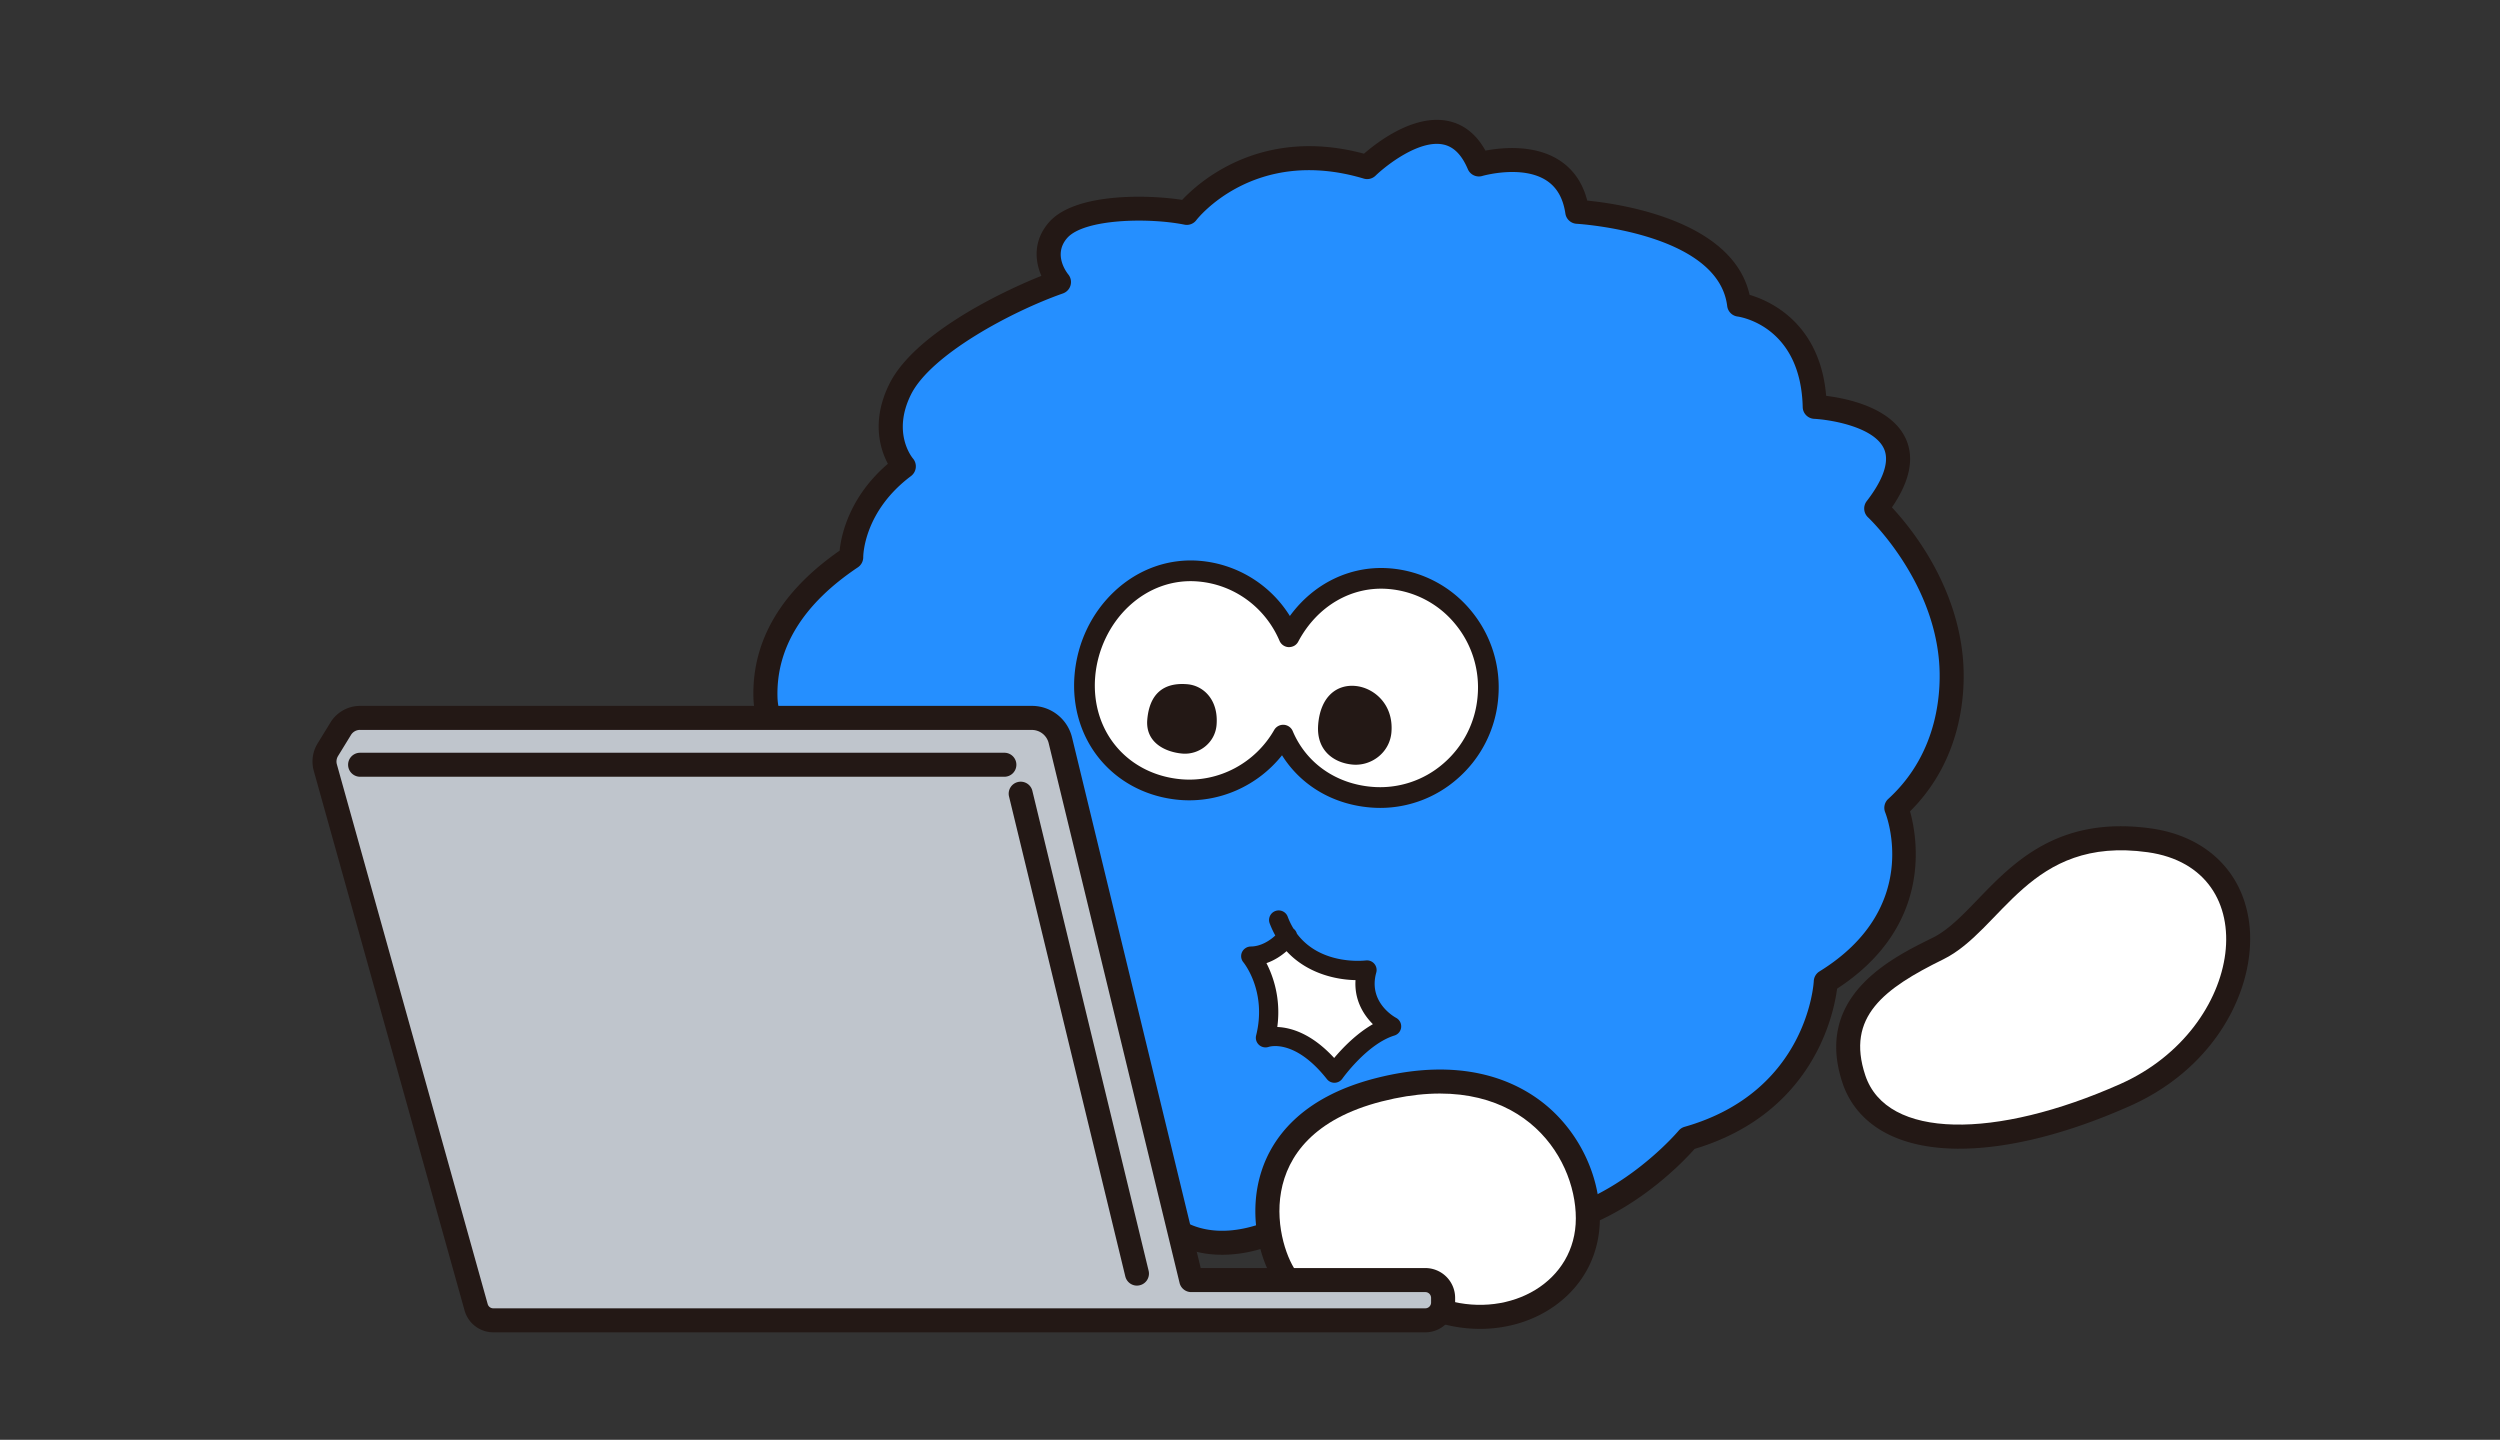
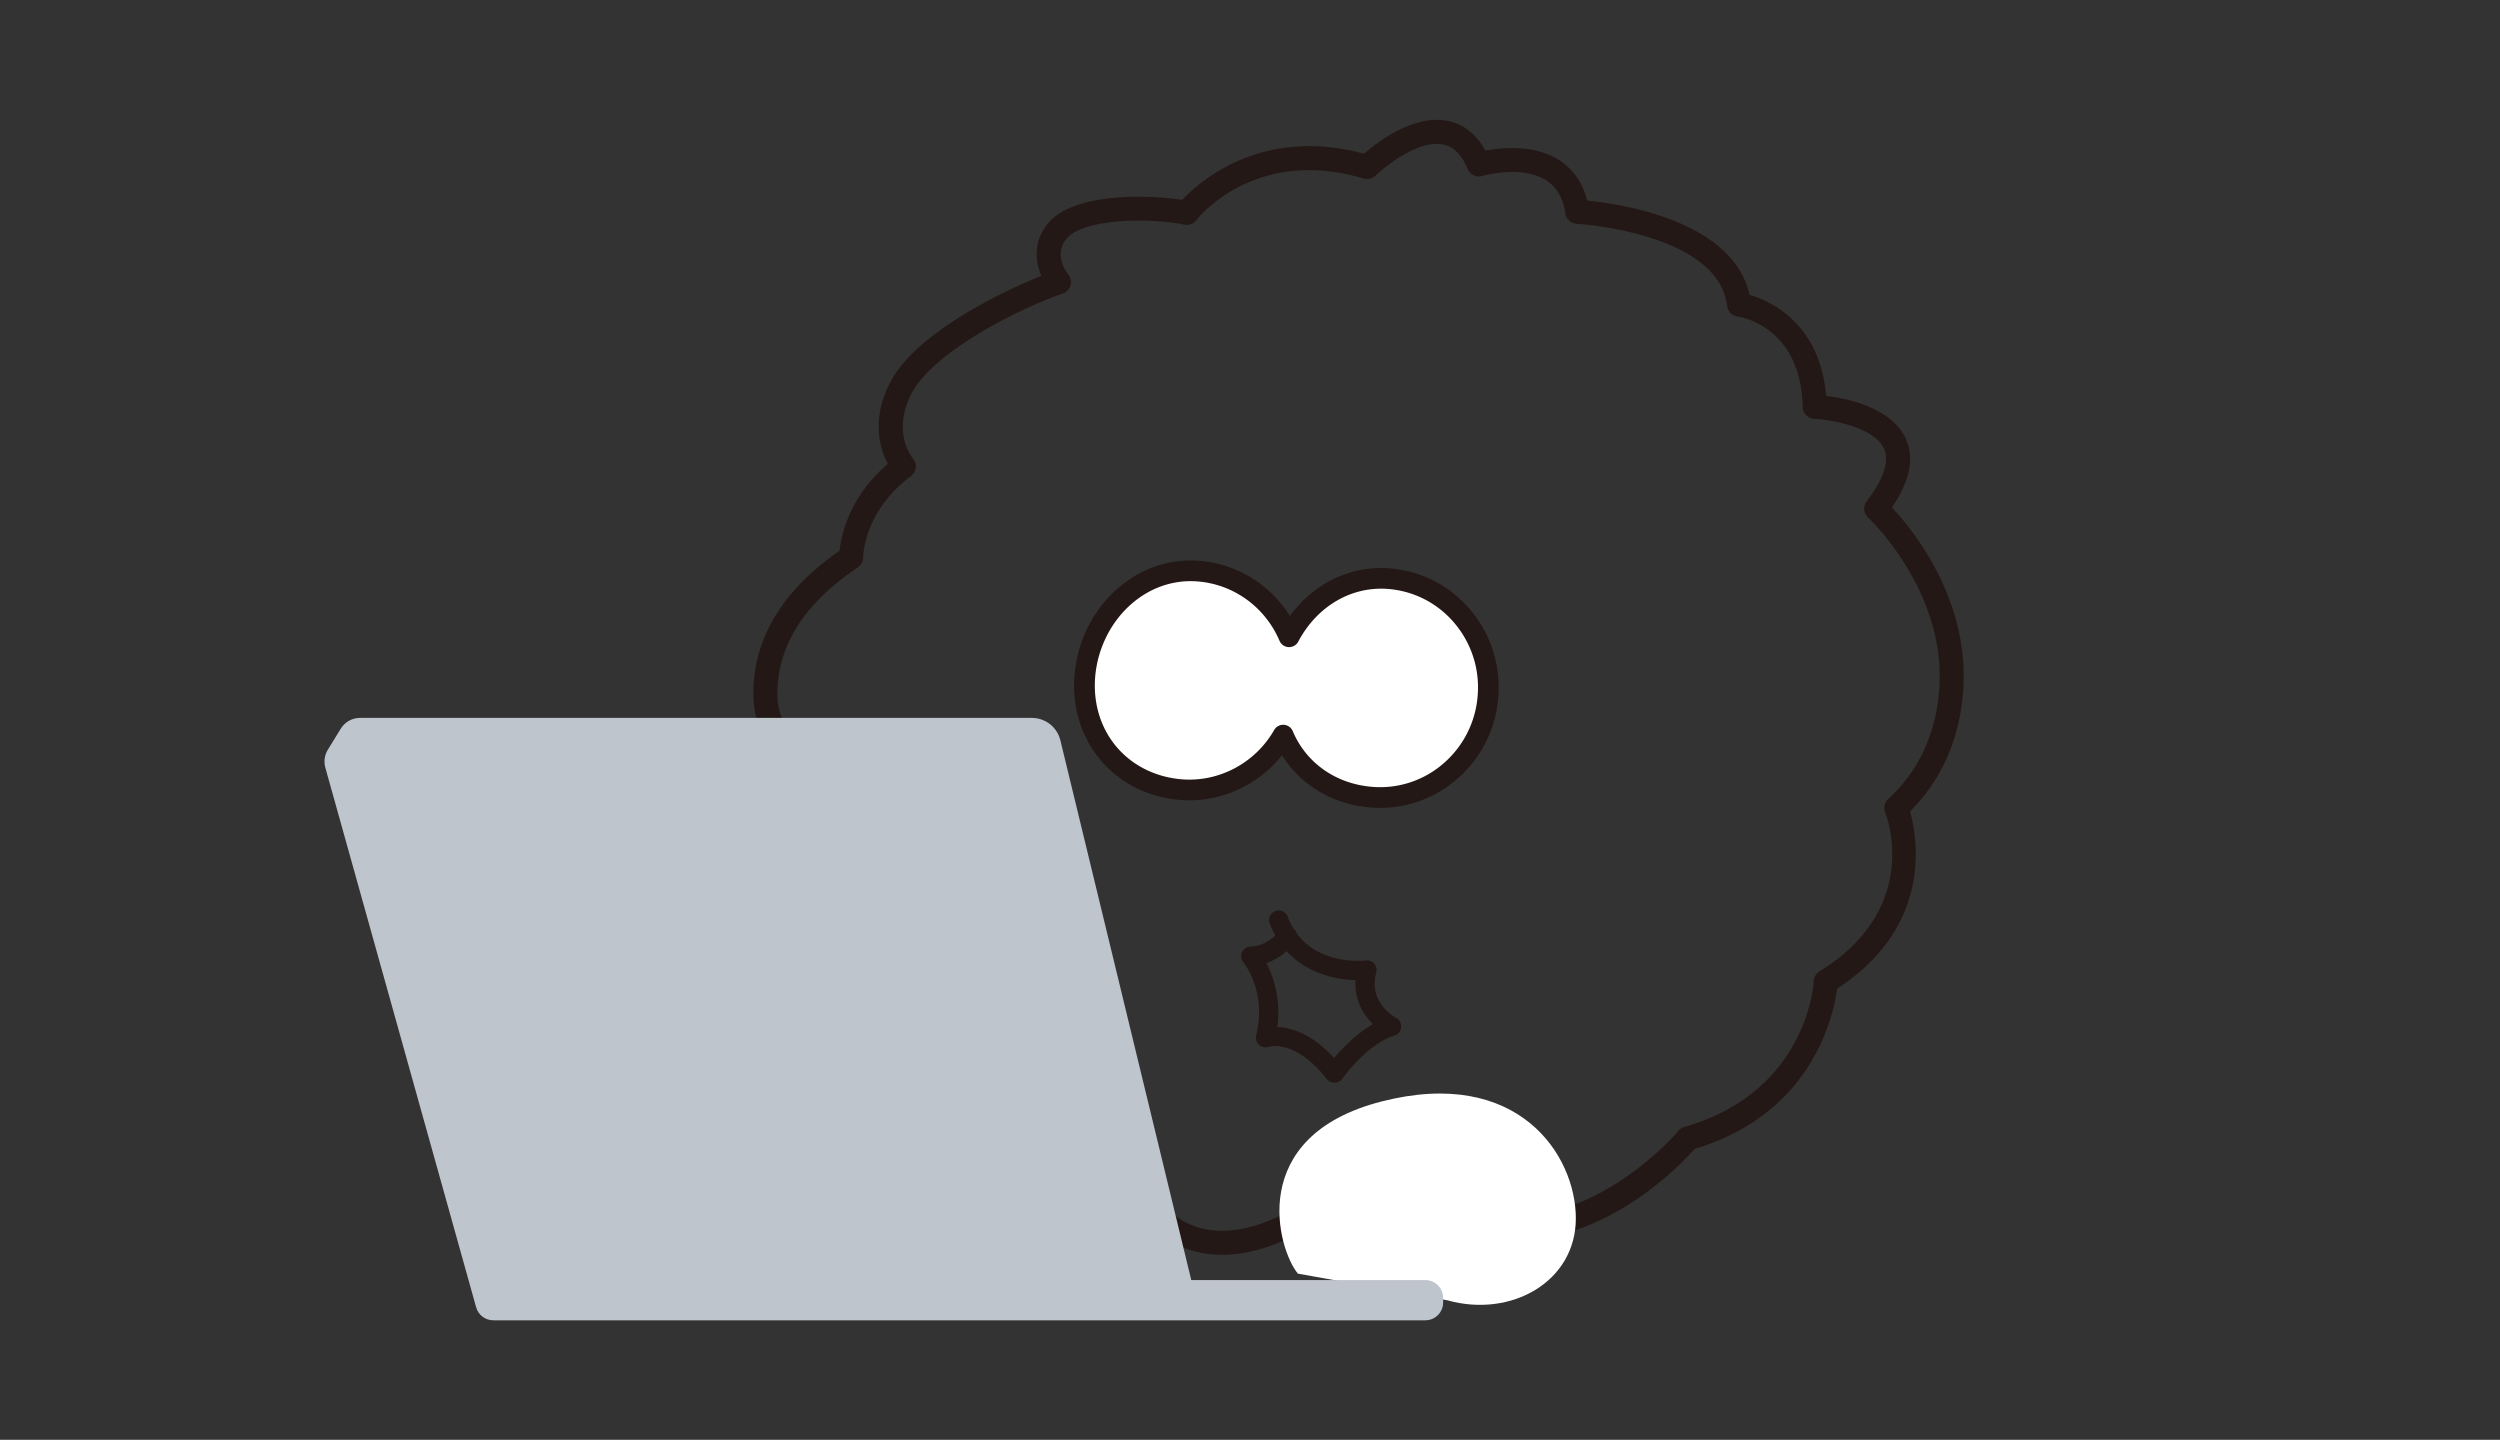
<svg xmlns="http://www.w3.org/2000/svg" width="191" height="110" fill="none">
  <rect width="100%" height="100%" fill="#333333" stroke="none" />
  <mask id="a" style="mask-type:alpha" maskUnits="userSpaceOnUse" x="0" y="0" width="191" height="110">
    <path fill="#D9D9D9" d="M.5 0h190v110H.5z" />
  </mask>
  <g mask="url(#a)">
-     <path d="M104.449 12.766s6.107-5.916 8.534-.202c0 0 6.674-1.976 7.517 3.618 0 0 11.578.627 12.365 7.09 0 0 5.611.76 5.777 7.809 0 0 10.309.52 4.696 7.771 0 0 5.154 4.767 5.719 11.607.283 3.431-.562 7.955-4.181 11.257 0 0 3.23 7.957-5.389 13.279 0 0-.369 9.078-10.536 11.972 0 0-7.702 9.272-17.091 6.285 0 0-10.318 5.205-12.91.026 0 0-8.215 5.318-12.399-3.037 0 0-9.056 1.542-11.611-7.648 0 0-8.365-.707-7.496-11.255 0 0-7.203-.41-4.757-12.761 0 0-4.113-1.285-4.208-5.328-.096-4.043 2.056-7.663 6.554-10.672 0 0-.045-3.9 4.024-6.947 0 0-2.055-2.332-.282-5.895 1.773-3.563 8.64-6.961 12.133-8.185 0 0-1.728-2.064-.075-3.963 1.653-1.9 7.113-1.866 9.835-1.324 0 0 4.7-6.216 13.784-3.499l-.003.002Z" fill="#258FFF" />
    <path d="M103.418 96.489c-.848 0-1.667-.103-2.414-.35-.987-.328-1.78-.876-2.365-1.634-1.395.709-4.384 1.907-7.424 1.08-2.147-.586-3.89-2.053-5.185-4.368-2.223.145-9.316-.016-11.807-7.814-2.02-.43-8.109-2.461-7.745-11.32a6.442 6.442 0 0 1-3.356-2.29c-1.804-2.33-2.3-5.91-1.475-10.65-1.35-.636-4.003-2.336-4.086-5.873-.103-4.322 2.113-8.088 6.584-11.199.121-1.17.725-4.094 3.69-6.638-.591-1.106-1.287-3.283.116-6.106 1.861-3.74 8.266-6.915 11.61-8.25-.482-1.111-.653-2.678.579-4.092 1.949-2.237 7.446-2.138 10.178-1.714 1.33-1.413 6.078-5.63 13.891-3.528 1.045-.909 3.811-3.027 6.406-2.504 1.208.245 2.173 1.007 2.874 2.268 1.238-.234 3.717-.49 5.616.718 1.085.69 1.809 1.731 2.16 3.1 2.569.254 11.125 1.52 12.403 7.2 1.574.466 5.381 2.162 5.85 7.718 1.614.2 4.988.896 6.08 3.267.678 1.477.323 3.243-1.056 5.254 1.417 1.515 4.953 5.829 5.432 11.62.177 2.145.116 7.465-4.048 11.604.572 2.046 1.756 8.773-5.572 13.546-.262 2.01-1.844 9.53-10.884 12.241-1.276 1.444-8.546 9.067-17.533 6.463-1.165.549-5.064 2.252-8.517 2.252l-.002-.001Zm-4.468-4.127a.922.922 0 0 1 .82.506c.375.749.967 1.248 1.812 1.528 2.963.98 8.124-1.083 9.865-1.962a.918.918 0 0 1 .691-.054c8.698 2.768 16.036-5.909 16.109-5.995a.925.925 0 0 1 .455-.296c9.419-2.683 9.867-11.045 9.87-11.128a.922.922 0 0 1 .435-.744c7.827-4.832 5.139-11.858 5.021-12.155a.921.921 0 0 1 .232-1.021c3.989-3.64 4.046-8.558 3.885-10.506-.527-6.387-5.379-10.963-5.427-11.01a.921.921 0 0 1-.103-1.234c.904-1.168 1.867-2.813 1.317-4.015-.771-1.68-4.112-2.214-5.334-2.278a.919.919 0 0 1-.871-.895c-.145-6.197-4.784-6.894-4.981-6.921a.918.918 0 0 1-.788-.799c-.685-5.625-11.396-6.28-11.504-6.286a.92.92 0 0 1-.858-.78c-.179-1.193-.661-2.025-1.47-2.542-1.866-1.192-4.852-.34-4.882-.33a.917.917 0 0 1-1.102-.523c-.471-1.105-1.088-1.723-1.888-1.884-1.834-.375-4.349 1.596-5.164 2.385a.916.916 0 0 1-.902.221c-8.38-2.505-12.746 3.115-12.787 3.173a.909.909 0 0 1-.91.346c-2.805-.559-7.692-.436-8.964 1.027-1.09 1.252-.033 2.625.09 2.777a.921.921 0 0 1-.405 1.45c-3.907 1.37-10.094 4.672-11.614 7.728-1.458 2.931.088 4.808.153 4.886a.927.927 0 0 1-.144 1.335c-3.614 2.707-3.656 6.065-3.656 6.208a.929.929 0 0 1-.406.768c-4.168 2.788-6.235 6.115-6.146 9.886.077 3.319 3.424 4.43 3.568 4.475a.923.923 0 0 1 .624 1.053c-.886 4.474-.555 7.89.959 9.879 1.252 1.644 2.89 1.783 2.958 1.79a.926.926 0 0 1 .854.99c-.779 9.47 6.359 10.239 6.663 10.266.379.035.7.3.803.669 2.309 8.299 10.24 7.05 10.574 6.99.4-.067.794.133.975.495 1.077 2.15 2.528 3.49 4.315 3.979 3.283.899 6.731-1.282 6.765-1.304a.925.925 0 0 1 .497-.146l-.004-.002Z" fill="#231815" />
    <path d="M106.159 44.214c-3.291-.28-6.178 1.62-7.674 4.438-1.166-2.736-3.739-4.749-6.876-5.014-4.544-.386-8.333 3.374-8.724 7.982-.392 4.61 2.762 8.322 7.306 8.707 3.29.28 6.287-1.443 7.843-4.161 1.107 2.627 3.576 4.472 6.706 4.737 4.544.386 8.544-3.037 8.936-7.646.392-4.61-2.975-8.658-7.519-9.043h.002Z" fill="#fff" />
    <path d="M105.447 61.724a8.99 8.99 0 0 1-.773-.034c-2.868-.243-5.297-1.704-6.728-3.987-1.87 2.352-4.81 3.663-7.82 3.411-2.413-.204-4.559-1.288-6.044-3.048-1.486-1.764-2.192-4.078-1.985-6.513.21-2.46 1.293-4.725 3.05-6.375 1.819-1.705 4.145-2.53 6.529-2.33a9 9 0 0 1 6.87 4.215c1.837-2.521 4.679-3.89 7.679-3.638a8.932 8.932 0 0 1 6.152 3.22 9.167 9.167 0 0 1 2.088 6.679 9.16 9.16 0 0 1-3.186 6.23 8.93 8.93 0 0 1-5.835 2.17h.003Zm-7.411-6.35h.048c.3.019.565.206.681.483 1.025 2.43 3.284 4.022 6.044 4.256a7.36 7.36 0 0 0 5.445-1.763 7.59 7.59 0 0 0 2.636-5.162 7.581 7.581 0 0 0-1.729-5.533A7.355 7.355 0 0 0 106.092 45c-2.819-.241-5.464 1.301-6.907 4.021-.143.269-.4.42-.733.42a.793.793 0 0 1-.695-.48c-1.094-2.566-3.475-4.303-6.214-4.535-1.94-.168-3.826.512-5.312 1.907-1.453 1.363-2.384 3.314-2.557 5.354-.17 2.014.403 3.918 1.62 5.36 1.21 1.436 2.974 2.321 4.964 2.49 2.861.242 5.642-1.234 7.09-3.766a.795.795 0 0 1 .686-.398l.002.002Z" fill="#231815" />
-     <path d="M100.71 55.34c-.172 2.025 1.235 2.958 2.646 3.076 1.411.12 2.818-.91 2.949-2.467.182-2.157-1.362-3.424-2.773-3.544-1.411-.12-2.642.811-2.822 2.934v.002Zm-13.058-.36c-.152 1.791 1.435 2.489 2.683 2.594 1.248.106 2.493-.804 2.61-2.182.161-1.907-.986-3.011-2.234-3.117-1.905-.161-2.899.827-3.059 2.706Zm25.422 46.546c-.987 0-1.992-.136-2.98-.413a1.835 1.835 0 1 1 .992-3.533c2.06.58 4.187.247 5.688-.89.812-.615 1.784-1.742 1.784-3.606 0-1.864-.781-4.27-2.972-5.971-2.302-1.787-5.612-2.195-9.576-1.182-3.353.857-5.419 2.432-6.142 4.676-.766 2.381.189 4.916.698 5.522a1.834 1.834 0 0 1-2.812 2.357c-1.283-1.53-2.558-5.336-1.377-9.003.779-2.424 2.928-5.623 8.725-7.108 6.443-1.648 10.483.09 12.736 1.839 2.708 2.102 4.39 5.5 4.39 8.87 0 2.63-1.15 4.949-3.238 6.531-1.656 1.255-3.746 1.912-5.916 1.912v-.001Z" fill="#231815" />
    <path d="M99.16 97.306c-1.53-1.827-4.028-10.486 6.398-13.155 10.425-2.668 14.836 4.085 14.836 8.931 0 4.847-4.955 7.625-9.803 6.263" fill="#fff" />
    <path d="M36.377 99.877 24.855 58.645c-.13-.46-.059-.955.19-1.363l.99-1.613c.313-.51.868-.822 1.468-.822h51.33c1.035 0 1.937.709 2.18 1.715l9.999 41.234h17.883c.751 0 1.36.608 1.36 1.36v.355c0 .75-.608 1.36-1.36 1.36H37.687c-.61 0-1.145-.406-1.309-.994h-.001Z" fill="#BFC5CC" />
-     <path d="M108.894 101.79H37.687a2.285 2.285 0 0 1-2.193-1.666L23.972 58.892a2.647 2.647 0 0 1 .291-2.09l.989-1.612a2.657 2.657 0 0 1 2.25-1.261h51.33c1.463 0 2.727.993 3.073 2.417l9.829 40.533h17.161a2.279 2.279 0 0 1 2.277 2.277v.355a2.28 2.28 0 0 1-2.277 2.279h-.001ZM27.502 55.764a.81.81 0 0 0-.687.386l-.989 1.612a.801.801 0 0 0-.088.637L37.26 99.633c.053.19.227.323.426.323h71.208a.442.442 0 0 0 .441-.443v-.356a.442.442 0 0 0-.441-.441H91.01a.916.916 0 0 1-.89-.7l-10-41.235a1.322 1.322 0 0 0-1.289-1.014h-51.33v-.003Z" fill="#231815" />
-     <path d="M76.732 59.344h-49.22a.917.917 0 1 1 0-1.834h49.222a.917.917 0 1 1 0 1.834h-.002Zm10.133 38.878a.92.92 0 0 1-.891-.702L77.08 60.81a.918.918 0 0 1 1.782-.432l8.893 36.709a.918.918 0 0 1-.891 1.133v.001Zm62.833-10.46c-1.944 0-3.662-.31-5.081-.936-1.912-.844-3.245-2.264-3.855-4.104-2.19-6.61 3.72-9.515 6.895-11.078 1.187-.584 2.28-1.719 3.438-2.92 2.755-2.858 6.179-6.411 13.235-5.434 4.146.58 6.946 3.23 7.49 7.09.664 4.707-2.242 11.066-9.08 14.11-4.85 2.16-9.355 3.27-13.043 3.27l.001.002Zm12.364-20.965c-4.013 0-6.114 2.181-8.324 4.474-1.326 1.376-2.697 2.799-4.46 3.666-4.821 2.37-5.951 3.857-5.031 6.63.283.853.89 1.475 1.853 1.9 3.07 1.358 8.875.465 15.149-2.329 5.125-2.281 7.4-6.98 6.939-10.245-.221-1.563-1.157-3.52-4.362-3.968a12.91 12.91 0 0 0-1.763-.127h-.001Z" fill="#231815" />
-     <path d="M142.505 82.146c-1.479-4.459 1.425-6.622 5.963-8.854 4.538-2.232 6.536-9.447 15.611-8.183 9.077 1.265 7.44 13.466-2.083 17.706s-17.861 4.251-19.491-.669ZM98.377 71.53s-1.152 1.546-2.82 1.516c0 0 2.063 2.486 1.122 6.246 0 0 2.426-.909 5.275 2.698 0 0 2.002-2.85 4.367-3.578 0 0-2.698-1.395-1.88-4.306 0 0-5.093.637-6.762-3.85" fill="#fff" />
    <path d="M101.953 82.724a.735.735 0 0 1-.576-.278c-2.439-3.087-4.373-2.49-4.453-2.463a.745.745 0 0 1-.738-.155.734.734 0 0 1-.219-.714c.832-3.328-.902-5.51-.977-5.601a.732.732 0 0 1-.092-.786.757.757 0 0 1 .672-.414c.784-.007 1.474-.477 1.863-.84a7.068 7.068 0 0 1-.442-.96.735.735 0 0 1 1.376-.512c.13.35.283.665.456.947.131.1.218.235.26.384 1.812 2.426 5.106 2.066 5.266 2.046a.738.738 0 0 1 .647.252c.158.185.216.44.15.675-.641 2.283 1.426 3.41 1.514 3.457a.74.74 0 0 1 .389.719.733.733 0 0 1-.514.633c-2.091.644-3.962 3.272-3.981 3.298a.737.737 0 0 1-.581.31h-.02v.002Zm-4.37-4.262c1.023.041 2.613.483 4.347 2.368.618-.735 1.682-1.852 2.959-2.583-.751-.747-1.426-1.89-1.327-3.366-1.577-.03-3.74-.549-5.269-2.211-.377.33-.899.694-1.536.913a8.234 8.234 0 0 1 .828 4.879h-.002Z" fill="#231815" />
  </g>
</svg>